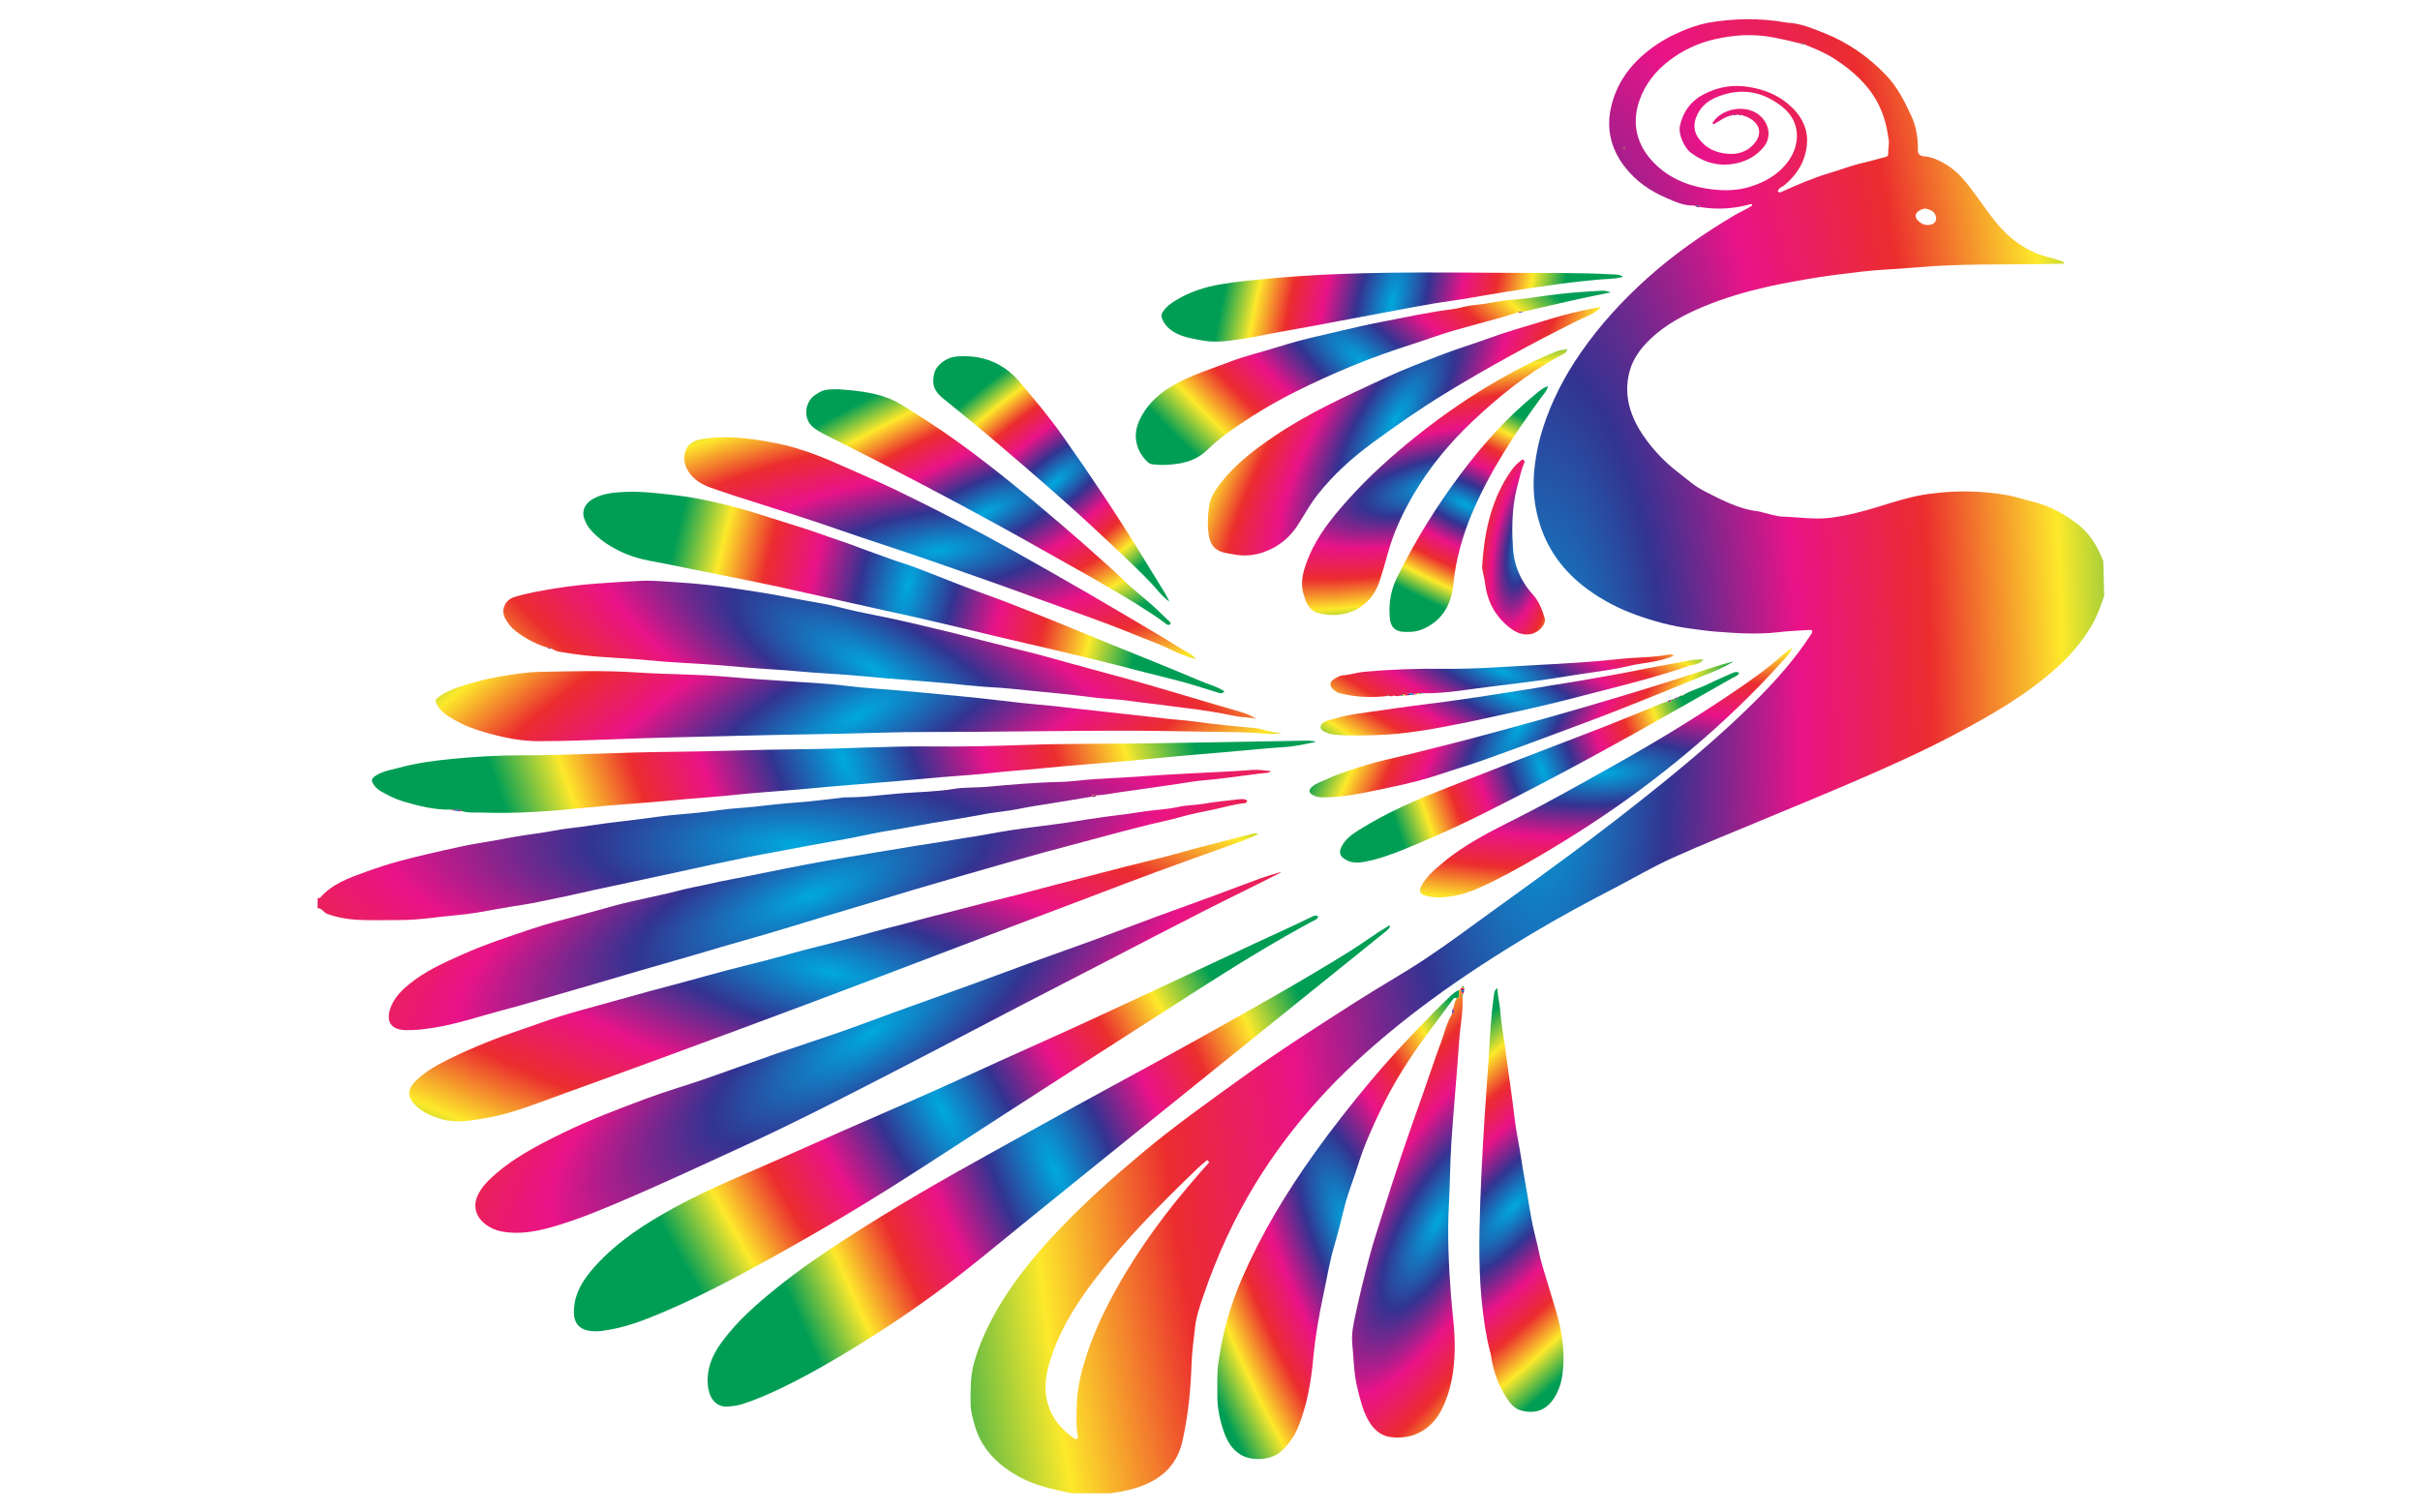
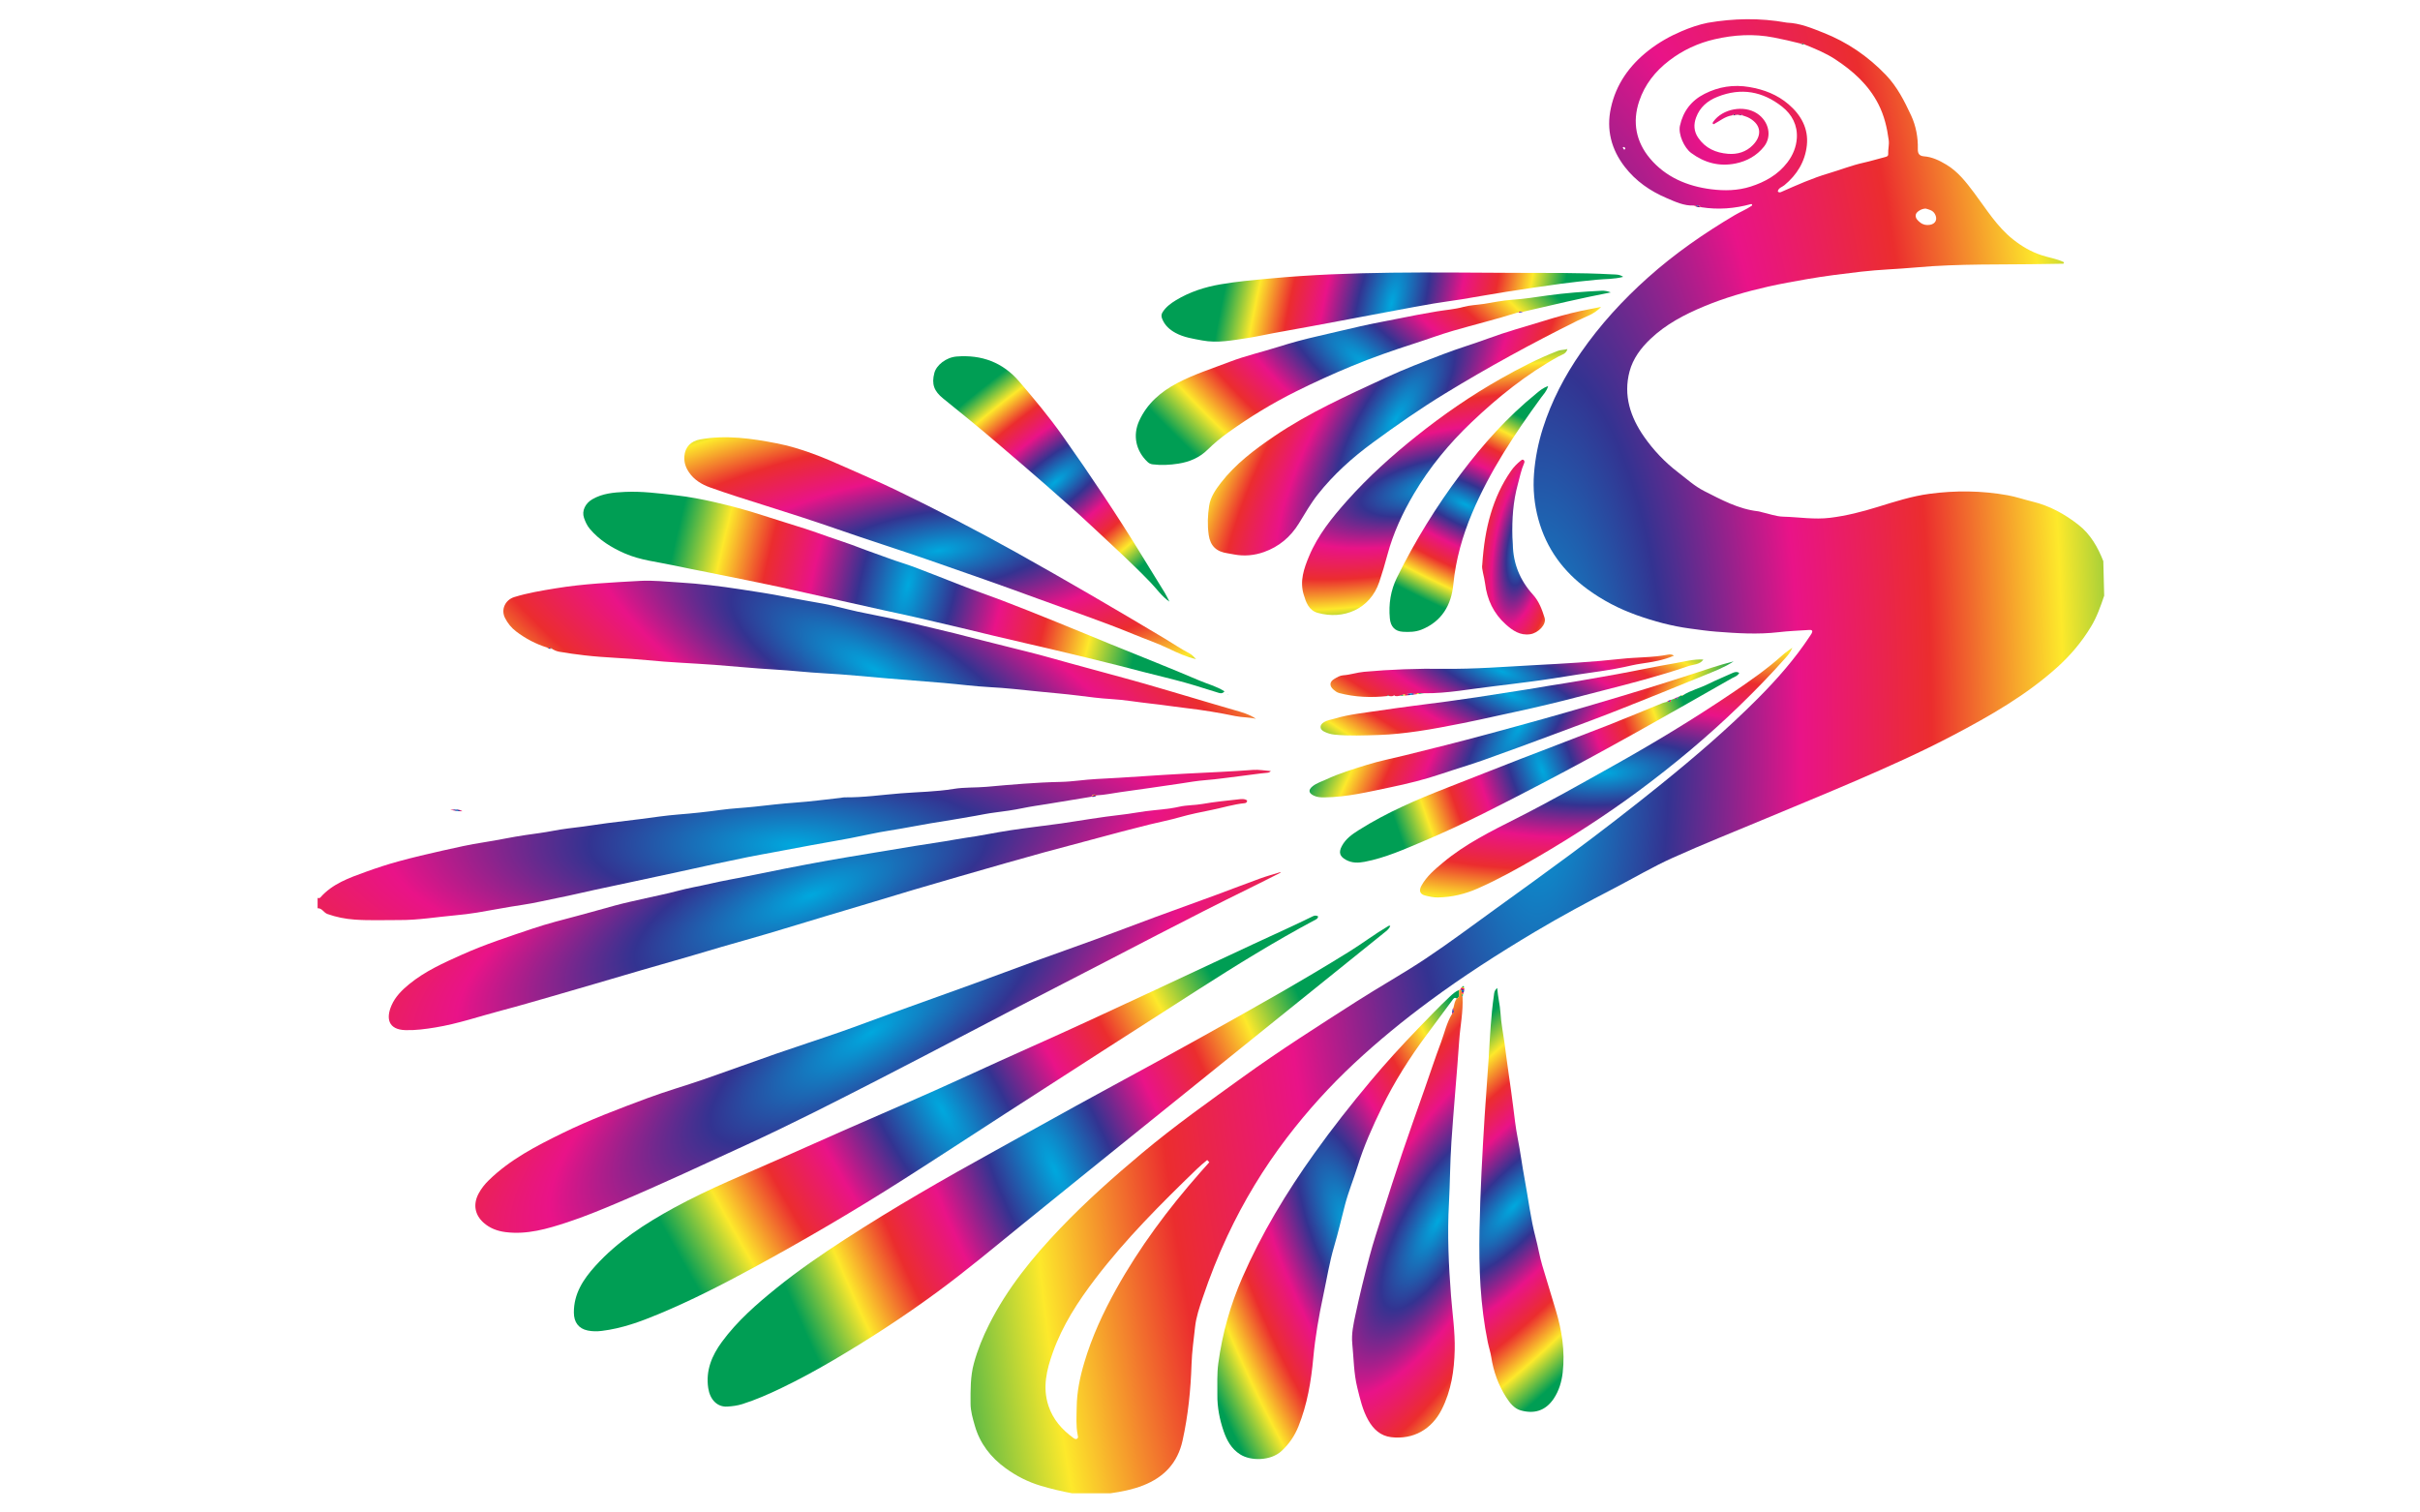
<svg xmlns="http://www.w3.org/2000/svg" enable-background="new 0 0 2560 1600" version="1.1" viewBox="0 0 2560 1600" xml:space="preserve">
  <radialGradient id="aj" cx="840.32" cy="893.83" r="360.96" gradientTransform="matrix(.006 -1 3 .02 -1846.8 1716.6)" gradientUnits="userSpaceOnUse">
    <stop stop-color="#00A8DE" offset="0" />
    <stop stop-color="#333391" offset=".2" />
    <stop stop-color="#E91388" offset=".4" />
    <stop stop-color="#EB2D2E" offset=".6" />
    <stop stop-color="#FDE92B" offset=".8" />
    <stop stop-color="#009E54" offset="1" />
  </radialGradient>
  <path d="m1154.6 842.83c-15.573 2.565-31.134 5.208-46.718 7.697-8.658 1.383-17.394 2.587-26.021 4.378-9.614 1.996-19.374 3.385-29.126 4.589-7.205 0.89-14.351 2.345-21.426 3.64-15.532 2.842-31.149 5.231-46.712 7.801-14.547 2.402-28.977 5.434-43.56 7.66-14.055 2.145-27.92 5.505-41.903 8.149-13.473 2.548-26.997 4.822-40.484 7.294-13.755 2.521-27.492 5.138-41.237 7.709-8.649 1.618-17.319 3.128-25.944 4.864-12.181 2.451-24.339 5.02-36.489 7.624-12.402 2.658-24.776 5.448-37.175 8.127-17.713 3.827-35.436 7.611-53.157 11.402-11.895 2.545-23.801 5.037-35.688 7.619-12.392 2.692-24.723 5.689-37.162 8.136-13.209 2.598-26.276 5.848-39.635 7.794-15.882 2.313-31.633 5.506-47.478 8.088-7.671 1.25-15.408 2.196-23.15 2.891-19.624 1.76-39.108 5.108-58.903 4.99-15.832-0.094-31.66 0.663-47.497-0.476-9.893-0.712-19.403-2.586-28.76-5.915-3.975-1.414-5.639-6.329-10.389-6.07v-10.912c1.032 0.227 2.115 0.409 2.898-0.482 12.861-14.641 30.571-20.79 48.067-27.129 11.416-4.136 22.993-7.936 34.705-11.125 15.472-4.213 31.099-7.894 46.748-11.406 14.378-3.227 28.79-6.488 43.344-8.704 14.831-2.257 29.459-5.563 44.319-7.713 9.708-1.404 19.495-2.61 29.172-4.486 10.406-2.017 20.992-3.136 31.523-4.462 8.73-1.1 17.396-2.632 26.138-3.707 11.555-1.421 23.156-2.76 34.712-4.244 13.351-1.714 26.671-3.779 40.127-4.827 14.978-1.166 29.943-2.776 44.822-4.849 11.823-1.647 23.75-2.096 35.594-3.39 14.393-1.573 28.829-3.316 43.32-4.329 16.008-1.119 31.943-3.304 47.908-5.036 1.288-0.14 2.569-0.542 3.85-0.525 20.024 0.257 39.862-2.698 59.74-4.259 18.578-1.459 37.314-1.636 55.788-4.67 11.539-1.895 23.284-1.184 34.931-2.224 26.076-2.329 52.175-4.659 78.384-5.185 12.717-0.255 25.276-2.453 38-3.065 31.601-1.521 63.15-4.094 94.747-5.707 23.578-1.204 47.161-2.16 70.711-3.933 6.063-0.457 12.252 0.76 18.851 1.242-1.614 1.738-3.168 1.766-4.613 1.891-8.768 0.758-17.466 2.227-26.166 3.216-12.863 1.461-25.666 3.557-38.604 4.519-8.765 0.652-17.479 2.227-26.17 3.534-21.256 3.196-42.537 6.167-63.82 9.157-8.195 1.152-16.308 2.911-24.606 3.345-2.36-1.194-4.492-1.476-5.803 1.473z" fill="url(#aj)" />
  <radialGradient id="y" cx="1106.1" cy="1227.4" r="310.82" gradientTransform="matrix(-.92 .391 -1.172 -2.762 3572 4195.5)" gradientUnits="userSpaceOnUse">
    <stop stop-color="#00A8DE" offset="0" />
    <stop stop-color="#333391" offset=".2" />
    <stop stop-color="#E91388" offset=".4" />
    <stop stop-color="#EB2D2E" offset=".6" />
    <stop stop-color="#FDE92B" offset=".8" />
    <stop stop-color="#009E54" offset="1" />
  </radialGradient>
  <path d="m1470.7 979.54c-1.37 3.474-4.412 5.521-7.088 7.682-46.091 37.205-92.262 74.311-138.4 111.46-38.158 30.723-76.307 61.456-114.44 92.212-43.191 34.836-86.426 69.617-129.51 104.59-29.771 24.163-59.171 48.797-90.092 71.498-35.322 25.932-71.998 49.819-109.81 71.987-17.847 10.464-35.996 20.356-54.625 29.313-13.455 6.47-27.157 12.516-41.413 17.032-5.126 1.624-10.658 2.353-16.053 2.659-10.617 0.603-18.25-7.474-20.066-19.525-2.825-18.738 3.862-34.533 14.565-49.08 16.12-21.91 36.422-39.616 57.435-56.62 23.003-18.613 47.371-35.316 72.138-51.4 51.659-33.548 105.07-64.151 159.01-93.884 38.28-21.103 76.362-42.564 114.79-63.404 35.405-19.201 70.785-38.456 105.95-58.099 51.973-29.036 103.98-58.042 154.54-89.5 13.589-8.454 26.371-18.184 40.173-26.341 0.876-0.518 1.607-1.321 2.896-0.573z" fill="url(#y)" />
  <radialGradient id="n" cx="907.34" cy="1107.5" r="328.36" gradientTransform="matrix(.535 .845 -2.535 1.605 3243.8 -1451.9)" gradientUnits="userSpaceOnUse">
    <stop stop-color="#00A8DE" offset="0" />
    <stop stop-color="#333391" offset=".2" />
    <stop stop-color="#E91388" offset=".4" />
    <stop stop-color="#EB2D2E" offset=".6" />
    <stop stop-color="#FDE92B" offset=".8" />
    <stop stop-color="#009E54" offset="1" />
  </radialGradient>
  <path d="m1354.6 923.18c-10.902 5.476-21.756 11.047-32.712 16.41-65.682 32.152-130.19 66.601-195.26 99.95-65.836 33.741-131.13 68.541-196.94 102.32-45.933 23.574-91.932 47.074-138.85 68.644-45.82 21.065-91.505 42.437-137.97 62.099-17.385 7.357-34.856 14.54-52.737 20.412-21.149 6.946-42.637 13.321-65.518 10.363-8.697-1.125-16.508-4.122-23.008-9.888-9.483-8.412-11.303-19.696-5.271-30.944 2.818-5.254 6.445-9.829 10.799-14.075 22.458-21.899 49.809-36.005 77.533-49.608 29.204-14.33 59.613-25.772 90.034-37.101 19.773-7.364 40.122-13.165 60.077-20.06 25.551-8.829 50.917-18.193 76.453-27.067 22.668-7.877 45.522-15.221 68.177-23.133 18.556-6.481 36.92-13.51 55.407-20.192 28.205-10.193 56.468-20.228 84.659-30.459 21.585-7.834 43.07-15.942 64.649-23.792 21.556-7.842 43.217-15.398 64.754-23.292 21.25-7.788 42.373-15.922 63.606-23.756 21.521-7.941 43.131-15.643 64.661-23.56 15.275-5.617 30.437-11.54 45.739-17.079 7.081-2.563 14.375-4.537 21.572-6.779 0.049 0.196 0.097 0.392 0.146 0.588z" fill="url(#n)" />
  <radialGradient id="f" cx="997.61" cy="1203.1" r="318.18" gradientTransform="matrix(-.872 .489 -1.468 -2.616 3632.6 3833.6)" gradientUnits="userSpaceOnUse">
    <stop stop-color="#00A8DE" offset="0" />
    <stop stop-color="#333391" offset=".2" />
    <stop stop-color="#E91388" offset=".4" />
    <stop stop-color="#EB2D2E" offset=".6" />
    <stop stop-color="#FDE92B" offset=".8" />
    <stop stop-color="#009E54" offset="1" />
  </radialGradient>
  <path d="m1394.4 969.52c-0.347 2.127-1.562 2.708-2.672 3.3-42.604 22.686-83.61 48.06-124.22 74.076-68.034 43.584-136.04 87.212-203.89 131.07-36.061 23.31-71.975 46.845-108.19 69.918-51.723 32.951-104.58 63.91-158.46 93.184-32.53 17.676-65.459 34.531-99.63 48.796-19.576 8.172-39.509 15.483-60.807 18.049-4.947 0.596-9.841 0.591-14.714-0.395-9.881-2-14.659-8.884-14.746-18.83-0.177-20.159 10.01-35.435 22.658-49.438 23.579-26.106 52.697-44.829 83.288-61.57 37.23-20.373 76.59-36.106 115.26-53.333 42.476-18.921 84.987-37.77 127.68-56.201 45.434-19.615 90.138-40.835 135.36-60.916 42.288-18.778 84.203-38.401 126.18-57.879 48.003-22.275 95.799-44.999 143.91-67.041 9.064-4.153 18.024-8.479 26.985-12.826 1.89-0.917 3.842-1.52 6.026 0.03z" fill="url(#f)" />
  <radialGradient id="e" cx="843.95" cy="965.74" r="333.29" gradientTransform="matrix(.369 .929 -2.788 1.109 3239.3 -907.83)" gradientUnits="userSpaceOnUse">
    <stop stop-color="#00A8DE" offset="0" />
    <stop stop-color="#333391" offset=".2" />
    <stop stop-color="#E91388" offset=".4" />
    <stop stop-color="#EB2D2E" offset=".6" />
    <stop stop-color="#FDE92B" offset=".8" />
    <stop stop-color="#009E54" offset="1" />
  </radialGradient>
  <path d="m1319.3 846.79c-0.037 2.123-1.381 2.726-2.551 2.843-11.864 1.187-23.252 4.779-34.872 7.131-11.353 2.297-22.774 4.548-33.972 7.758-10.403 2.982-21.07 5.032-31.591 7.615-9.763 2.397-19.502 4.896-29.224 7.456-13.971 3.678-27.916 7.454-41.873 11.185-13.474 3.602-26.968 7.134-40.419 10.82-13.461 3.688-26.89 7.493-40.315 11.312-16.667 4.741-33.324 9.52-49.97 14.335-16.151 4.673-32.3 9.355-48.419 14.138-16.107 4.779-32.17 9.707-48.263 14.534-15.351 4.604-30.726 9.131-46.074 13.748-19.787 5.952-39.53 12.052-59.343 17.914-16.08 4.757-32.248 9.213-48.353 13.883-12.136 3.519-24.22 7.218-36.355 10.739-16.6 4.817-33.238 9.502-49.838 14.318-15.856 4.6-31.68 9.311-47.526 13.942-16.111 4.709-32.218 9.434-48.355 14.054-16.909 4.841-33.785 9.818-50.796 14.277-23.504 6.161-46.503 14.162-70.637 18.1-10.558 1.723-20.949 3.137-31.63 2.833-18.517-0.527-20.593-12.749-14.752-26.159 4.044-9.284 11.055-16.217 18.714-22.487 16.786-13.74 36.341-22.466 55.964-31.25 24.293-10.875 49.522-19.082 74.664-27.535 15.827-5.321 32.05-9.416 48.209-13.703 12.932-3.431 25.82-7.147 38.741-10.672 10.693-2.917 21.569-5.167 32.377-7.657 11.069-2.55 22.249-4.68 33.206-7.642 11.75-3.176 23.742-5.131 35.573-7.878 12.848-2.983 25.871-5.206 38.81-7.8 13.193-2.644 26.362-5.413 39.569-7.987 15.25-2.973 30.508-5.91 45.802-8.647 15.041-2.692 30.128-5.129 45.2-7.647 15.578-2.603 31.156-5.205 46.746-7.739 10.48-1.704 20.972-3.34 31.474-4.906 7.172-1.07 14.248-2.613 21.456-3.598 16.148-2.206 32.119-5.686 48.241-8.122 17.921-2.708 35.942-4.753 53.897-7.244 10.259-1.423 20.463-3.239 30.713-4.736 11.011-1.608 22.02-3.292 33.08-4.484 8.499-0.916 16.887-2.588 25.35-3.698 11.801-1.547 23.776-2.057 35.436-4.716 8.121-1.852 16.489-1.503 24.707-2.962 12.486-2.216 25.154-3.459 37.775-4.833 3.138-0.342 6.633-0.927 9.428 1.165z" fill="url(#e)" />
  <radialGradient id="d" cx="886.78" cy="1030.4" r="335.56" gradientTransform="matrix(.231 -.973 2.919 .694 -2332.7 1176.4)" gradientUnits="userSpaceOnUse">
    <stop stop-color="#00A8DE" offset="0" />
    <stop stop-color="#333391" offset=".2" />
    <stop stop-color="#E91388" offset=".4" />
    <stop stop-color="#EB2D2E" offset=".6" />
    <stop stop-color="#FDE92B" offset=".8" />
    <stop stop-color="#009E54" offset="1" />
  </radialGradient>
-   <path d="m1331.1 882.5c-11.42 5.37-22.535 9.14-33.591 13.084-25.064 8.94-50.126 17.889-75.092 27.099-23.293 8.593-46.459 17.531-69.683 26.312-24.165 9.136-48.34 18.248-72.498 27.402-25.825 9.786-51.636 19.606-77.452 29.416-23.372 8.881-46.733 17.79-70.114 26.648-23.411 8.869-46.825 17.732-70.267 26.521-27.113 10.166-54.243 20.287-81.392 30.357-27.397 10.162-54.815 20.268-82.244 30.342-21.359 7.845-42.746 15.616-64.128 23.397-22.041 8.02-44.125 15.926-66.131 24.041-17.963 6.624-36.226 12.556-55.034 15.735-15.155 2.561-30.601 5.529-46.233 1.087-10.678-3.034-20.764-7.359-28.286-15.222-8.851-9.253-7.841-17.3 2.378-26.756 9.966-9.221 21.745-15.756 33.833-21.708 25.522-12.568 51.925-22.971 78.898-31.981 12.764-4.264 25.352-9.072 38.191-13.087 13.579-4.247 27.35-7.883 41.056-11.715 17.686-4.945 35.38-9.867 53.094-14.708 13.456-3.677 26.959-7.178 40.424-10.823 13.704-3.71 27.358-7.612 41.088-11.226 14.224-3.744 28.539-7.146 42.768-10.876 13.719-3.596 27.359-7.493 41.07-11.12 9.975-2.639 20.023-5.002 30.014-7.581 9.472-2.446 18.918-4.99 28.365-7.535 9.705-2.614 19.354-5.452 29.106-7.879 10.742-2.673 21.466-5.383 32.114-8.425 9.415-2.689 18.972-4.879 28.457-7.328 14.727-3.804 29.431-7.698 44.173-11.442 10.247-2.602 20.563-4.934 30.809-7.539 9.747-2.478 19.436-5.183 29.164-7.735 13.997-3.672 28.005-7.306 42.012-10.94 14.533-3.77 29.058-7.574 43.61-11.267 14.794-3.755 29.642-7.301 44.421-11.115 9.747-2.515 19.394-5.413 29.121-8.01 10.49-2.8 21.02-5.452 31.534-8.163 9.97-2.57 19.963-5.056 29.897-7.759 2.104-0.572 3.952-0.945 6.548 0.498z" fill="url(#d)" />
+   <path d="m1331.1 882.5z" fill="url(#d)" />
  <radialGradient id="c" cx="951.24" cy="680.45" r="286.69" gradientTransform="matrix(-.485 .875 -2.624 -1.455 3173.1 866.64)" gradientUnits="userSpaceOnUse">
    <stop stop-color="#00A8DE" offset="0" />
    <stop stop-color="#333391" offset=".2" />
    <stop stop-color="#E91388" offset=".4" />
    <stop stop-color="#EB2D2E" offset=".6" />
    <stop stop-color="#FDE92B" offset=".8" />
    <stop stop-color="#009E54" offset="1" />
  </radialGradient>
  <path d="m578.82 685.02c-11.967-3.698-22.854-9.445-32.826-17.023-5.068-3.852-8.938-8.684-11.769-14.247-4.549-8.937 0.179-19.154 9.822-22.136 14.368-4.444 29.105-6.827 43.935-9.267 29.54-4.86 59.335-6.159 89.086-7.848 13.662-0.776 27.476 0.84 41.206 1.639 21.749 1.265 43.388 3.946 64.881 7.241 15.834 2.427 31.716 4.783 47.477 7.92 13.405 2.667 26.956 4.87 40.419 7.356 12.171 2.248 24.117 5.695 36.22 8.345 11.581 2.536 23.264 4.607 34.854 7.104 11.598 2.499 23.146 5.231 34.699 7.936 10.791 2.526 21.574 5.086 32.331 7.749 10.261 2.539 20.479 5.25 30.725 7.849 10.245 2.598 20.502 5.146 30.752 7.726 9.745 2.453 19.512 4.827 29.224 7.404 9.971 2.646 19.881 5.523 29.831 8.252 13.938 3.823 27.892 7.586 41.831 11.404 13.195 3.615 26.41 7.159 39.56 10.93 16.351 4.689 32.644 9.579 48.962 14.383 15.134 4.455 30.244 8.992 45.411 13.331 8.004 2.29 16.028 4.446 23.168 9.332-7.173-1.729-14.544-1.384-21.772-2.883-17.519-3.634-35.167-6.525-52.958-8.55-12.103-1.377-24.141-3.341-36.252-4.622-14.184-1.5-28.23-4.072-42.512-4.864-11.644-0.646-23.255-2.263-34.808-3.688-14.164-1.747-28.396-2.913-42.566-4.354-16.75-1.703-33.51-3.654-50.373-4.521-16.304-0.838-32.536-3.018-48.815-4.421-19.637-1.693-39.293-3.167-58.938-4.776-22.492-1.843-44.952-4.252-67.478-5.432-17.886-0.937-35.651-3.096-53.529-4.076-20.972-1.15-41.884-3.373-62.839-4.896-23.8-1.73-47.681-2.577-71.41-4.969-21.953-2.212-44.023-2.515-65.961-5.083-8.993-1.053-17.912-2.266-26.818-3.809-2.908-0.504-5.431-1.669-7.858-3.206-1.303-1.743-3.169-1.238-4.911-1.227z" fill="url(#c)" />
  <radialGradient id="b" cx="900" cy="741.18" r="317.48" gradientTransform="matrix(-.479 -.878 2.634 -1.436 -613.9 2611.9)" gradientUnits="userSpaceOnUse">
    <stop stop-color="#00A8DE" offset="0" />
    <stop stop-color="#333391" offset=".2" />
    <stop stop-color="#E91388" offset=".4" />
    <stop stop-color="#EB2D2E" offset=".6" />
    <stop stop-color="#FDE92B" offset=".8" />
    <stop stop-color="#009E54" offset="1" />
  </radialGradient>
-   <path d="m1356.2 775.24c-5.045 1.323-10.107 1.663-15.168 1.128-19.927-2.104-39.94-1.909-59.925-2.259-32.717-0.573-65.439-1.219-98.158-1.149-51.166 0.109-102.33 0.803-153.5 1.222-32.206 0.264-64.432-0.146-96.615 0.857-49.323 1.537-98.665 1.944-147.98 3.243-46.202 1.217-92.424 1.966-138.61 3.864-25.172 1.034-50.338 1.805-75.533 1.931-18.615 0.093-36.534-3.522-54.351-8.452-12.533-3.468-24.752-7.705-35.936-14.28-6.99-4.11-14.145-8.13-18.316-16.046-2.425-4.601-0.895-6.042 2.471-8.432 9.47-6.724 20.398-10.153 31.221-13.337 10.351-3.045 20.853-5.776 31.607-7.58 14.343-2.407 28.636-4.903 43.194-5.177 34.283-0.646 68.641-1.733 102.83 0.569 32.382 2.18 64.84 1.816 97.217 4.709 20.366 1.82 40.89 3.063 61.326 4.503 21.198 1.494 42.473 2.326 63.623 5.007 19.286 2.445 38.769 3.301 58.143 5.094 19.629 1.816 39.276 3.511 58.881 5.489 15.469 1.561 30.971 3.075 46.425 4.955 12.844 1.562 25.739 3.099 38.669 4.171 15.249 1.264 30.441 3.214 45.657 4.879 13.402 1.467 26.804 2.942 40.204 4.43 16.239 1.803 32.492 3.491 48.707 5.485 10.302 1.266 20.66 1.737 30.971 3.154 20.802 2.858 41.713 5.073 62.642 6.788 10.321 0.846 19.819 5.574 30.302 5.236z" fill="url(#b)" />
  <radialGradient id="a" cx="898.6" cy="804.17" r="353.99" gradientTransform="matrix(.935 -.356 1.067 2.804 -806.14 -1131.7)" gradientUnits="userSpaceOnUse">
    <stop stop-color="#00A8DE" offset="0" />
    <stop stop-color="#333391" offset=".2" />
    <stop stop-color="#E91388" offset=".4" />
    <stop stop-color="#EB2D2E" offset=".6" />
    <stop stop-color="#FDE92B" offset=".8" />
    <stop stop-color="#009E54" offset="1" />
  </radialGradient>
-   <path d="m476.21 856.48c-17.021 0.27-33.218-3.879-49.414-8.596-8.326-2.425-15.79-6.317-23.228-10.434-2.679-1.483-5.199-3.372-7.141-5.875-4.549-5.864-3.98-8.075 2.518-11.928 7.283-4.319 15.612-5.406 23.512-7.569 17.984-4.923 36.56-7.371 55.023-9.187 24.76-2.435 49.652-3.902 74.602-3.884 52.185 0.036 104.29-3.211 156.49-3.647 45.927-0.384 91.857-2.421 137.82-2.764 46.723-0.348 93.398-3.519 140.15-2.971 32.465 0.381 64.927-0.415 97.353-1.572 43.357-1.548 86.717-1.087 130.07-1.67 54.001-0.726 108-1.862 162-2.777 5.416-0.092 10.867-0.53 16.297 1.092-11.349 2.483-22.63 4.973-34.353 5.692-18.371 1.128-36.689 3.096-55.032 4.681-18.086 1.563-36.182 3.017-54.262 4.654-19.113 1.73-38.2 3.745-57.318 5.41-30.23 2.634-60.522 4.637-90.697 7.785-16.254 1.695-32.566 2.592-48.807 4.476-18.281 2.12-36.691 3.113-55.038 4.679-16.015 1.367-32.015 2.912-48.031 4.263-20.93 1.765-41.874 3.368-62.805 5.132-15.243 1.284-30.47 2.77-45.712 4.069-21.186 1.806-42.422 3.13-63.557 5.4-16.77 1.802-33.589 2.86-50.377 4.342-19.882 1.755-39.749 3.699-59.672 5.09-15.242 1.064-30.5 2.36-45.706 3.936-37.2 3.855-74.428 6.634-111.86 5.266-6.656-0.243-13.403 0.647-19.92-1.413-4.01-2.719-8.549-1.49-12.902-1.681z" fill="url(#a)" />
  <radialGradient id="at" cx="953.89" cy="635.38" r="250.29" gradientTransform="matrix(-.973 -.231 .693 -2.919 1448.3 2693.8)" gradientUnits="userSpaceOnUse">
    <stop stop-color="#00A8DE" offset="0" />
    <stop stop-color="#333391" offset=".2" />
    <stop stop-color="#E91388" offset=".4" />
    <stop stop-color="#EB2D2E" offset=".6" />
    <stop stop-color="#FDE92B" offset=".8" />
    <stop stop-color="#009E54" offset="1" />
  </radialGradient>
  <path d="m1295.3 731.33c-1.966 2.572-4.22 2.164-6.059 1.618-11.855-3.519-23.579-7.5-35.491-10.803-13.92-3.86-27.994-7.167-41.993-10.747-9.752-2.494-19.478-5.088-29.236-7.553-10.758-2.717-21.532-5.37-32.314-7.991-11.78-2.864-23.571-5.686-35.37-8.474-10.306-2.435-20.631-4.791-30.945-7.192-10.826-2.52-21.658-5.016-32.471-7.59-11.314-2.693-22.597-5.514-33.914-8.194-16.583-3.928-33.171-7.841-49.783-11.644-11.096-2.539-22.245-4.852-33.36-7.308-12.119-2.677-24.228-5.403-36.34-8.107-11.36-2.536-22.721-5.067-34.08-7.61-12.62-2.826-25.222-5.737-37.861-8.476-11.635-2.521-23.304-4.891-34.969-7.276-13.69-2.798-27.391-5.544-41.088-8.306-12.437-2.508-24.909-4.857-37.306-7.546-17.381-3.77-35.291-5.432-51.816-12.687-14.091-6.187-26.987-14.074-37.032-26.047-2.893-3.448-4.694-7.522-6.103-11.607-2.544-7.372 1.42-15.341 8.835-19.647 10.663-6.192 22.539-7.207 34.379-7.767 18.078-0.856 35.948 1.527 53.906 3.571 14.182 1.614 28.11 4.222 41.876 7.441 16.546 3.869 33.028 8.205 49.226 13.49 15.455 5.042 31.033 9.704 46.509 14.682 7.68 2.47 15.256 5.263 22.871 7.932 11.109 3.894 22.409 7.447 33.3 11.696 10.269 4.006 20.807 7.449 31.104 11.315 9.303 3.493 19.058 6.229 28.419 9.789 15.618 5.939 31.178 12.088 46.721 18.182 14.774 5.793 29.907 10.939 44.792 16.593 19.287 7.326 38.424 15.053 57.556 22.78 19.542 7.893 38.98 16.04 58.496 23.996 31.056 12.662 62.288 24.91 93.116 38.104 8.648 3.701 17.939 6 26.427 11.383z" fill="url(#at)" />
  <radialGradient id="as" cx="992.38" cy="578.27" r="208.81" gradientTransform="matrix(-.139 -.99 2.971 -.416 -587.29 1805.6)" gradientUnits="userSpaceOnUse">
    <stop stop-color="#00A8DE" offset="0" />
    <stop stop-color="#333391" offset=".2" />
    <stop stop-color="#E91388" offset=".4" />
    <stop stop-color="#EB2D2E" offset=".6" />
    <stop stop-color="#FDE92B" offset=".8" />
    <stop stop-color="#009E54" offset="1" />
  </radialGradient>
  <path d="m1265.3 697.28c-10.374-2.378-19.927-6.772-29.23-11.244-11.904-5.722-24.347-9.92-36.483-14.936-33.197-13.722-67.275-25.129-100.98-37.516-38.579-14.179-77.375-27.778-116.22-41.226-32.191-11.146-64.683-21.424-96.857-32.618-25.286-8.797-50.752-16.993-76.285-25.019-19.445-6.112-38.909-12.214-58.093-19.081-8.706-3.116-16.798-7.887-22.329-16.031-3.502-5.156-5.277-10.467-4.864-16.743 0.651-9.903 6.86-16.271 16.725-18.038 27.377-4.904 54.474-1.022 81.07 4.179 25.268 4.941 49.32 14.794 72.88 25.391 17.612 7.922 35.437 15.404 52.818 23.803 43.073 20.813 85.571 42.767 127.35 66.078 52.838 29.481 105.07 60.018 157.01 91.051 8.917 5.328 17.506 11.242 26.744 16.022 2.853 1.476 4.494 3.874 6.739 5.928z" fill="url(#as)" />
  <radialGradient id="ar" cx="1500.4" cy="461.29" r="175.59" gradientTransform="matrix(-.851 -.525 1.575 -2.554 2026.6 2409.5)" gradientUnits="userSpaceOnUse">
    <stop stop-color="#00A8DE" offset="0" />
    <stop stop-color="#333391" offset=".2" />
    <stop stop-color="#E91388" offset=".4" />
    <stop stop-color="#EB2D2E" offset=".6" />
    <stop stop-color="#FDE92B" offset=".8" />
    <stop stop-color="#009E54" offset="1" />
  </radialGradient>
  <path d="m1693.7 324.66c-6.978 7.674-16.607 10.43-25.269 14.728-47.707 23.677-94.375 49.179-139.85 76.935-26.338 16.077-51.587 33.715-76.413 51.931-21.571 15.828-41.534 33.708-58.157 54.799-7.5 9.515-13.572 20.192-19.938 30.558-8.889 14.477-21.206 24.794-37.109 30.397-10.086 3.554-20.692 4.57-31.388 2.549-2.291-0.433-4.575-0.927-6.883-1.242-11.825-1.614-18.358-7.708-20.05-19.382-1.499-10.345-1.125-20.828 0.478-31.053 1.421-9.065 6.726-16.817 12.254-23.974 15.566-20.151 35.63-35.209 56.519-49.394 36.785-24.979 77.199-43.033 117.28-61.654 20.093-9.336 40.859-17.282 61.564-25.222 15.852-6.079 32.194-10.869 48.12-16.766 18.35-6.795 37.204-11.939 55.868-17.681 13.789-4.242 27.656-8.297 41.829-11.318 6.999-1.492 14.036-2.849 21.146-4.211z" fill="url(#ar)" />
  <radialGradient id="aq" cx="1457.3" cy="384.68" r="191.38" gradientTransform="matrix(.659 -.752 2.257 1.976 -383.82 722.39)" gradientUnits="userSpaceOnUse">
    <stop stop-color="#00A8DE" offset="0" />
    <stop stop-color="#333391" offset=".2" />
    <stop stop-color="#E91388" offset=".4" />
    <stop stop-color="#EB2D2E" offset=".6" />
    <stop stop-color="#FDE92B" offset=".8" />
    <stop stop-color="#009E54" offset="1" />
  </radialGradient>
  <path d="m1605 330.72c-22.381 7.109-45.21 12.634-67.752 19.159-13.885 4.019-27.448 9.139-41.225 13.547-22.379 7.161-44.555 14.91-66.253 23.902-19.773 8.194-39.264 17.044-58.448 26.591-25.328 12.605-49.385 27.257-72.321 43.736-7.566 5.436-14.838 11.446-21.47 17.979-8.745 8.613-19.313 12.994-30.968 14.822-8.943 1.402-18.062 1.895-27.17 0.762-2.201-0.274-3.858-1.062-5.446-2.56-12.384-11.692-15.842-28.043-8.927-43.325 8.335-18.42 22.898-30.925 40.543-40.185 17.674-9.275 36.659-15.257 55.2-22.381 16.869-6.481 34.466-10.458 51.623-15.881 13.538-4.279 27.228-7.996 40.987-11.116 15.329-3.477 30.612-7.231 45.95-10.682 13.102-2.947 26.32-5.342 39.458-7.989 13.64-2.749 27.353-5.412 41.119-7.688 9.421-1.558 19.032-2.229 28.321-4.773 6.742-1.846 13.828-2.032 20.718-3.068 10.213-1.536 20.335-3.798 30.741-4.473 12.394-0.803 24.721-2.789 37.044-4.505 19.035-2.651 38.17-4.076 57.347-5.042 3.333-0.168 6.608 0.377 9.86 1.764-31.062 5.983-61.772 13.259-92.498 20.397-2.167 0.126-4.536-0.946-6.432 1.009z" fill="url(#aq)" />
  <radialGradient id="ap" cx="1049.5" cy="541.95" r="162.12" gradientTransform="matrix(.408 .913 -2.739 1.225 2097.9 -1079.5)" gradientUnits="userSpaceOnUse">
    <stop stop-color="#00A8DE" offset="0" />
    <stop stop-color="#333391" offset=".2" />
    <stop stop-color="#E91388" offset=".4" />
    <stop stop-color="#EB2D2E" offset=".6" />
    <stop stop-color="#FDE92B" offset=".8" />
    <stop stop-color="#009E54" offset="1" />
  </radialGradient>
-   <path d="m887.05 411.74c16.1 1.24 35.289 2.703 53.366 9.748 10.39 4.049 19.524 10.706 28.966 16.574 33.665 20.922 65.314 44.644 96.227 69.434 38.059 30.522 74.987 62.332 111.16 95.042 7.484 6.767 14.428 14.208 22.064 20.637 8.291 6.98 16.669 13.86 24.613 21.248 4.496 4.181 8.893 8.469 13.343 12.7 0.947 0.9 2.2 2.027 1.126 3.195-1.048 1.14-2.522 1.093-4.068-0.097-8.775-6.756-18.055-12.742-27.445-18.643-35.061-22.03-71.471-41.704-107.48-62.075-56.895-32.191-114.64-62.826-172.77-92.72-17.938-9.224-36.013-18.18-54.021-27.268-3.929-1.982-7.667-4.204-11.211-6.894-12.261-9.306-9.607-27.896 1.816-35.153 7.749-4.923 9.345-5.695 24.306-5.728z" fill="url(#ap)" />
  <radialGradient id="ao" cx="1470.2" cy="321.32" r="175.3" gradientTransform="matrix(.974 .229 -.686 2.92 260.45 -954)" gradientUnits="userSpaceOnUse">
    <stop stop-color="#00A8DE" offset="0" />
    <stop stop-color="#333391" offset=".2" />
    <stop stop-color="#E91388" offset=".4" />
    <stop stop-color="#EB2D2E" offset=".6" />
    <stop stop-color="#FDE92B" offset=".8" />
    <stop stop-color="#009E54" offset="1" />
  </radialGradient>
  <path d="m1717.1 292.87c-9.719 2.593-19.092 2.14-28.309 3.067-12.378 1.244-24.766 2.471-37.088 4.154-19.506 2.664-38.981 5.573-58.431 8.62-15.867 2.486-31.667 5.394-47.519 7.981-9.717 1.586-19.504 2.756-29.209 4.409-13.783 2.349-27.527 4.935-41.275 7.486-14.254 2.644-28.492 5.373-42.74 8.053-14.749 2.775-29.495 5.569-44.254 8.292-13.756 2.538-27.534 4.962-41.291 7.5-9.162 1.69-18.257 3.794-27.463 5.178-15.85 2.382-31.548 5.604-47.89 2.507-9.719-1.841-19.4-3.201-28.156-7.979-6.242-3.406-11.362-7.98-14.092-14.913-1.077-2.736-0.957-4.795 0.634-7.235 3.511-5.387 8.579-9.115 13.822-12.31 14.513-8.845 30.391-13.982 47.169-16.881 17.415-3.009 34.94-4.516 52.508-6.168 85.5-8.04 171.21-6.362 256.88-5.986 35.046 0.154 70.116-0.317 105.14 1.594 3.746 0.204 7.617-0.109 11.556 2.63z" fill="url(#ao)" />
  <radialGradient id="an" cx="1521.8" cy="506.77" r="140.4" gradientTransform="matrix(.22 .976 -2.927 .659 2670.6 -1305.4)" gradientUnits="userSpaceOnUse">
    <stop stop-color="#00A8DE" offset="0" />
    <stop stop-color="#333391" offset=".2" />
    <stop stop-color="#E91388" offset=".4" />
    <stop stop-color="#EB2D2E" offset=".6" />
    <stop stop-color="#FDE92B" offset=".8" />
    <stop stop-color="#009E54" offset="1" />
  </radialGradient>
  <path d="m1658.1 369.26c-1.383 5.298-5.912 5.939-9.049 7.661-34.228 18.795-64.258 43.007-92.447 69.819-23.654 22.499-44.194 47.398-60.808 75.48-12.029 20.332-21.923 41.62-28.083 64.547-2.615 9.732-5.443 19.426-8.672 28.968-9.754 28.828-38.05 40.17-65.136 32.569-9.497-2.665-12.33-11.207-14.815-19.428-4.31-14.257 0.295-27.499 5.676-40.405 9.302-22.307 24.222-40.767 40.147-58.669 22.501-25.296 47.538-47.789 73.922-68.831 27.981-22.315 57.412-42.614 88.563-60.245 19.514-11.045 39.449-21.379 60.44-29.494 3.235-1.251 6.593-0.975 10.262-1.973z" fill="url(#an)" />
  <radialGradient id="am" cx="1698.5" cy="817.53" r="167.74" gradientTransform="matrix(-.061 -.998 2.994 -.182 -645.9 2661.8)" gradientUnits="userSpaceOnUse">
    <stop stop-color="#00A8DE" offset="0" />
    <stop stop-color="#333391" offset=".2" />
    <stop stop-color="#E91388" offset=".4" />
    <stop stop-color="#EB2D2E" offset=".6" />
    <stop stop-color="#FDE92B" offset=".8" />
    <stop stop-color="#009E54" offset="1" />
  </radialGradient>
  <path d="m1896 685.25c-2.051 4.985-4.448 7.625-6.759 10.236-15.748 17.792-32.286 34.815-49.362 51.349-33.227 32.174-68.661 61.788-105.74 89.3-34.473 25.581-70.569 48.856-107.7 70.51-20.597 12.01-41.367 23.576-63.178 33.216-13.416 5.929-27.482 9.295-42.144 9.513-4.593 0.068-9.3-0.958-13.79-2.121-5.254-1.361-6.499-5.105-3.679-10.257 5.478-10.007 14.075-17.159 22.629-24.345 23.617-19.841 51.096-33.342 78.318-47.113 34.591-17.5 68.274-36.604 102.09-55.51 42.735-23.894 84.573-49.234 125.15-76.598 18.821-12.691 37.506-25.678 54.436-40.95 2.579-2.326 5.586-4.176 9.728-7.229z" fill="url(#am)" />
  <radialGradient id="al" cx="1106.7" cy="507.51" r="125.91" gradientTransform="matrix(-.626 -.78 2.339 -1.878 621.82 2326.5)" gradientUnits="userSpaceOnUse">
    <stop stop-color="#00A8DE" offset="0" />
    <stop stop-color="#333391" offset=".2" />
    <stop stop-color="#E91388" offset=".4" />
    <stop stop-color="#EB2D2E" offset=".6" />
    <stop stop-color="#FDE92B" offset=".8" />
    <stop stop-color="#009E54" offset="1" />
  </radialGradient>
  <path d="m1237.1 636.42c-8.012-5.369-13.188-13.125-19.571-19.79-19.021-19.859-39.361-38.318-59.43-57.077-33.718-31.515-68.834-61.436-103.89-91.417-18.51-15.829-37.392-31.233-56.38-46.489-9.759-7.841-12.524-15.198-9.429-27.075 2.154-8.266 12.38-16.548 23.605-17.437 26.375-2.089 48.774 6.116 66.236 26.513 16.004 18.694 31.769 37.579 45.987 57.69 29.292 41.431 57.511 83.575 83.996 126.87 7.931 12.964 15.998 25.846 23.914 38.82 1.841 3.018 3.32 6.257 4.965 9.395z" fill="url(#al)" />
  <radialGradient id="ak" cx="1627.2" cy="807.78" r="164.72" gradientTransform="matrix(-.946 .324 -.972 -2.838 3956 2580.2)" gradientUnits="userSpaceOnUse">
    <stop stop-color="#00A8DE" offset="0" />
    <stop stop-color="#333391" offset=".2" />
    <stop stop-color="#E91388" offset=".4" />
    <stop stop-color="#EB2D2E" offset=".6" />
    <stop stop-color="#FDE92B" offset=".8" />
    <stop stop-color="#009E54" offset="1" />
  </radialGradient>
  <path d="m1780.3 735.47c8.38-5.239 18.057-7.556 26.835-11.948 8.269-4.137 16.878-7.591 25.286-11.458 2.379-1.094 4.582-1.833 7.449-0.264-1.8 3.466-5.143 4.198-7.583 5.588-66.949 38.145-133.87 76.348-202.21 111.98-40.698 21.218-81.425 42.44-123.74 60.273-20.41 8.601-40.71 17.814-62.751 22.02-6.892 1.315-13.326 1.404-19.619-1.988-6.767-3.647-8.065-7.867-4.533-14.604 4.031-7.688 10.856-12.473 17.849-16.898 29.57-18.709 61.579-32.375 94.053-45.058 25.648-10.017 51.229-20.206 76.9-30.161 30.807-11.946 61.734-23.582 92.501-35.629 19.505-7.637 38.81-15.785 58.217-23.672 1.177-0.478 2.467-0.678 3.692-1.007 1.935-0.693 5.032 1.245 5.657-2.476 0.6-0.238 1.201-0.475 1.789-0.711 2.207-0.146 4.647 0.223 5.764-2.484 0.583-0.24 1.166-0.48 1.739-0.718 0.968-0.009 2.014 0.212 2.709-0.784z" fill="url(#ak)" />
  <radialGradient id="ai" cx="1551.3" cy="544.36" r="109.07" gradientTransform="matrix(-.438 .899 -2.696 -1.315 3697.4 -145.03)" gradientUnits="userSpaceOnUse">
    <stop stop-color="#00A8DE" offset="0" />
    <stop stop-color="#333391" offset=".2" />
    <stop stop-color="#E91388" offset=".4" />
    <stop stop-color="#EB2D2E" offset=".6" />
    <stop stop-color="#FDE92B" offset=".8" />
    <stop stop-color="#009E54" offset="1" />
  </radialGradient>
  <path d="m1637.7 408.44c-1.65 5.642-4.9 8.687-7.429 12.153-28.115 38.538-54.45 78.211-73.064 122.34-10.168 24.102-17.244 49.167-19.857 75.511-2.146 21.642-12.094 38.917-33.48 47.567-6.41 2.592-13.261 2.721-19.886 2.314-8.367-0.514-12.907-5.443-13.732-14.134-1.426-15.017 0.821-29.606 7.508-43.169 19.165-38.873 41.846-75.637 67.906-110.25 23.32-30.974 49.064-59.758 79.271-84.291 3.559-2.891 6.967-6.097 12.764-8.037z" fill="url(#ai)" />
  <radialGradient id="ah" cx="1611.7" cy="773.57" r="166.49" gradientTransform="matrix(-.844 -.537 1.61 -2.531 1723 3592)" gradientUnits="userSpaceOnUse">
    <stop stop-color="#00A8DE" offset="0" />
    <stop stop-color="#333391" offset=".2" />
    <stop stop-color="#E91388" offset=".4" />
    <stop stop-color="#EB2D2E" offset=".6" />
    <stop stop-color="#FDE92B" offset=".8" />
    <stop stop-color="#009E54" offset="1" />
  </radialGradient>
  <path d="m1833.9 699.68c-10.14 6.621-20.858 10.567-31.353 14.869-30.334 12.435-60.712 24.773-91.222 36.77-22.838 8.98-45.875 17.462-68.884 26.003-24.47 9.084-48.944 18.166-73.545 26.882-14.605 5.174-29.511 9.492-44.19 14.465-17.662 5.983-35.773 10.451-53.946 14.21-23.008 4.759-45.989 10.399-69.729 10.656-3.909 0.042-7.712-0.126-11.375-1.937-5.365-2.654-5.901-5.952-1.173-9.781 4.283-3.469 9.607-4.998 14.494-7.295 13.771-6.472 28.37-10.828 42.827-15.352 13.499-4.224 27.475-6.916 41.231-10.324 13.776-3.413 27.555-6.818 41.304-10.336 14.508-3.711 29.009-7.458 43.468-11.358 20.728-5.591 41.438-11.254 62.113-17.038 17.183-4.807 34.331-9.747 51.448-14.785 19.083-5.617 38.141-11.322 57.159-17.158 15.312-4.698 30.555-9.622 45.814-14.492 14.922-4.762 29.646-10.161 45.559-13.999z" fill="url(#ah)" />
  <radialGradient id="ag" cx="1602" cy="735.87" r="146.07" gradientTransform="matrix(.401 -.916 2.748 1.203 -1066 1317.4)" gradientUnits="userSpaceOnUse">
    <stop stop-color="#00A8DE" offset="0" />
    <stop stop-color="#333391" offset=".2" />
    <stop stop-color="#E91388" offset=".4" />
    <stop stop-color="#EB2D2E" offset=".6" />
    <stop stop-color="#FDE92B" offset=".8" />
    <stop stop-color="#009E54" offset="1" />
  </radialGradient>
  <path d="m1801.9 697.7c-3.591 5.535-10.589 5.093-16.141 7.034-15.559 5.439-31.453 9.956-47.321 14.46-13.9 3.946-27.939 7.401-41.926 11.035-14.005 3.638-28.004 7.299-42.04 10.815-11.032 2.763-22.094 5.414-33.181 7.943-12.62 2.878-25.279 5.581-37.928 8.33-11.889 2.584-23.749 5.322-35.689 7.643-15.754 3.062-31.511 6.223-47.386 8.519-13.84 2.001-27.822 3.595-41.783 4.029-15.538 0.482-31.137 1.169-46.702-0.351-3.992-0.39-7.694-1.553-11.129-3.264-5.057-2.518-4.909-7.145-0.016-10.031 3.418-2.016 7.315-2.486 11.026-3.601 15.719-4.724 32-6.208 48.11-8.663 12.034-1.834 24.108-3.413 36.175-5.026 11.818-1.58 23.657-3.004 35.473-4.599 10.522-1.42 21.036-2.903 31.533-4.497 17.41-2.643 34.812-5.346 52.2-8.13 7.414-1.187 14.795-2.55 22.221-3.701 24.295-3.764 48.522-7.994 72.719-12.357 20.365-3.672 40.592-8.141 60.998-11.545 10.294-1.717 20.454-4.732 30.788-4.045z" fill="url(#ag)" />
  <radialGradient id="af" cx="1592.1" cy="712.72" r="129.89" gradientTransform="matrix(.32 -.948 2.843 .959 -946.83 1536.3)" gradientUnits="userSpaceOnUse">
    <stop stop-color="#00A8DE" offset="0" />
    <stop stop-color="#333391" offset=".2" />
    <stop stop-color="#E91388" offset=".4" />
    <stop stop-color="#EB2D2E" offset=".6" />
    <stop stop-color="#FDE92B" offset=".8" />
    <stop stop-color="#009E54" offset="1" />
  </radialGradient>
  <path d="m1467.5 736.33c-17.128 1.844-34.102 1.224-50.84-3.176-2.331-0.613-4.216-2.055-5.967-3.57-4.548-3.937-4.346-8.295 0.754-11.364 2.847-1.714 6.072-3.607 9.237-3.825 7.566-0.522 14.731-3.029 22.228-3.711 28.219-2.564 56.5-3.546 84.822-3.189 31.978 0.403 63.854-2.171 95.725-3.875 30.553-1.634 61.184-3.271 91.6-6.644 16.508-1.831 33.207-1.247 49.561-4.483 2.053-0.406 4.153-0.21 6.26 1.049-11.352 5.032-23.342 6.801-35.316 8.582-5.886 0.875-11.72 2.265-17.47 3.526-16.222 3.555-32.708 5.355-49.043 7.919-17.11 2.686-34.229 5.552-51.458 7.679-12.325 1.521-24.7 3.254-37.03 4.647-24.712 2.793-49.235 7.779-74.258 7.455-8.812-0.306-17.585-0.201-26.056 2.757-1.579 0.426-3.162 0.458-4.748 0.04-0.532-0.881-1.053-0.819-1.565 0.019-1.551 0.444-3.105 0.464-4.662 0.037-0.682-1.24-1.242-0.753-1.775 0.126z" fill="url(#af)" />
  <radialGradient id="ae" cx="1608.4" cy="576.89" r="69.85" gradientTransform="matrix(.986 .168 -.504 2.957 313.69 -1398)" gradientUnits="userSpaceOnUse">
    <stop stop-color="#00A8DE" offset="0" />
    <stop stop-color="#333391" offset=".2" />
    <stop stop-color="#E91388" offset=".4" />
    <stop stop-color="#EB2D2E" offset=".6" />
    <stop stop-color="#FDE92B" offset=".8" />
    <stop stop-color="#009E54" offset="1" />
  </radialGradient>
  <path d="m1568 597.42c1.433-20.754 4.035-37.202 8.834-53.467 4.892-16.582 11.86-31.912 21.744-46.024 2.868-4.094 6.332-7.527 10.169-10.644 0.788-0.64 1.67-1.465 2.765-0.808 1.331 0.798 1.379 2.184 0.839 3.403-3.158 7.132-4.6 14.754-6.66 22.215-5.085 18.415-6.333 37.165-5.779 56.127 0.076 2.591 0.395 5.175 0.44 7.765 0.35 20.3 7.648 37.987 21.126 52.855 6.595 7.274 9.744 15.92 12.501 24.758 2.178 6.981-6.667 16.049-15.314 17.322-10.726 1.579-18.586-3.982-25.754-10.388-12.822-11.457-19.78-26.079-21.893-43.206-0.979-7.936-3.957-15.641-3.017-19.908z" fill="url(#ae)" />
  <radialGradient id="ad" cx="1493.2" cy="734.75" r="9.276" gradientTransform="matrix(-.976 .22 -.66 -2.926 3434.9 2556.3)" gradientUnits="userSpaceOnUse">
    <stop stop-color="#00A8DE" offset="0" />
    <stop stop-color="#333391" offset=".2" />
    <stop stop-color="#E91388" offset=".4" />
    <stop stop-color="#EB2D2E" offset=".6" />
    <stop stop-color="#FDE92B" offset=".8" />
    <stop stop-color="#009E54" offset="1" />
  </radialGradient>
  <path d="m1480.2 736.1c8.471-2.958 17.244-3.063 26.056-2.757-8.68 0.997-17.281 2.701-26.056 2.757z" fill="url(#ad)" />
  <radialGradient id="ac" cx="482.65" cy="857.26" r="4.611" gradientTransform="matrix(-.441 .897 -2.692 -1.323 3003.7 1558.3)" gradientUnits="userSpaceOnUse">
    <stop stop-color="#00A8DE" offset="0" />
    <stop stop-color="#333391" offset=".2" />
    <stop stop-color="#E91388" offset=".4" />
    <stop stop-color="#EB2D2E" offset=".6" />
    <stop stop-color="#FDE92B" offset=".8" />
    <stop stop-color="#009E54" offset="1" />
  </radialGradient>
  <path d="m476.21 856.48c4.354 0.191 8.892-1.038 12.902 1.681-4.408 0.193-8.686-0.504-12.902-1.681z" fill="url(#ac)" />
  <radialGradient id="ab" cx="1795.4" cy="218.18" r="2.775" gradientTransform="matrix(-.575 .818 -2.455 -1.724 3363.2 -875.02)" gradientUnits="userSpaceOnUse">
    <stop stop-color="#00A8DE" offset="0" />
    <stop stop-color="#333391" offset=".2" />
    <stop stop-color="#E91388" offset=".4" />
    <stop stop-color="#EB2D2E" offset=".6" />
    <stop stop-color="#FDE92B" offset=".8" />
    <stop stop-color="#009E54" offset="1" />
  </radialGradient>
  <path d="m1791.8 217.41c2.55 0.344 5.613-1.508 7.475 1.75-2.708 0.324-5.183-0.322-7.475-1.75z" fill="url(#ab)" />
  <radialGradient id="aa" cx="1157.4" cy="841.84" r="2.275" gradientTransform="matrix(.275 .962 -2.885 .825 3267.6 -965.25)" gradientUnits="userSpaceOnUse">
    <stop stop-color="#00A8DE" offset="0" />
    <stop stop-color="#333391" offset=".2" />
    <stop stop-color="#E91388" offset=".4" />
    <stop stop-color="#EB2D2E" offset=".6" />
    <stop stop-color="#FDE92B" offset=".8" />
    <stop stop-color="#009E54" offset="1" />
  </radialGradient>
  <path d="m1154.6 842.83c1.311-2.95 3.443-2.667 5.803-1.473-1.69 1.464-3.634 1.91-5.803 1.473z" fill="url(#aa)" />
  <radialGradient id="z" cx="1765.5" cy="741.64" r="2.229" gradientTransform="matrix(.987 -.162 .486 2.96 -337.23 -1167.7)" gradientUnits="userSpaceOnUse">
    <stop stop-color="#00A8DE" offset="0" />
    <stop stop-color="#333391" offset=".2" />
    <stop stop-color="#E91388" offset=".4" />
    <stop stop-color="#EB2D2E" offset=".6" />
    <stop stop-color="#FDE92B" offset=".8" />
    <stop stop-color="#009E54" offset="1" />
  </radialGradient>
  <path d="m1768.3 740.17c-0.625 3.721-3.722 1.784-5.657 2.476 1.676-1.323 3.572-2.116 5.657-2.476z" fill="url(#z)" />
  <radialGradient id="x" cx="1772.6" cy="738.22" r="2.275" gradientTransform="matrix(-.539 -.842 2.527 -1.617 863.31 3425.3)" gradientUnits="userSpaceOnUse">
    <stop stop-color="#00A8DE" offset="0" />
    <stop stop-color="#333391" offset=".2" />
    <stop stop-color="#E91388" offset=".4" />
    <stop stop-color="#EB2D2E" offset=".6" />
    <stop stop-color="#FDE92B" offset=".8" />
    <stop stop-color="#009E54" offset="1" />
  </radialGradient>
  <path d="m1775.8 736.98c-1.117 2.707-3.558 2.339-5.764 2.484 1.93-0.829 3.847-1.657 5.764-2.484z" fill="url(#x)" />
  <radialGradient id="w" cx="1608.3" cy="330.07" r="2.302" gradientTransform="matrix(-.602 .798 -2.395 -1.806 3367.2 -357.57)" gradientUnits="userSpaceOnUse">
    <stop stop-color="#00A8DE" offset="0" />
    <stop stop-color="#333391" offset=".2" />
    <stop stop-color="#E91388" offset=".4" />
    <stop stop-color="#EB2D2E" offset=".6" />
    <stop stop-color="#FDE92B" offset=".8" />
    <stop stop-color="#009E54" offset="1" />
  </radialGradient>
  <path d="m1605 330.72c1.895-1.954 4.265-0.883 6.432-1.008-2.036 1.089-4.27 0.821-6.432 1.008z" fill="url(#w)" />
  <radialGradient id="v" cx="581.28" cy="685.64" r="1.79" gradientTransform="matrix(.966 -.26 .781 2.897 -515.62 -1148.9)" gradientUnits="userSpaceOnUse">
    <stop stop-color="#00A8DE" offset="0" />
    <stop stop-color="#333391" offset=".2" />
    <stop stop-color="#E91388" offset=".4" />
    <stop stop-color="#EB2D2E" offset=".6" />
    <stop stop-color="#FDE92B" offset=".8" />
    <stop stop-color="#009E54" offset="1" />
  </radialGradient>
  <path d="m578.82 685.02c1.742-0.01 3.608-0.516 4.911 1.227-1.79 0.2-3.543 0.258-4.911-1.227z" fill="url(#v)" />
  <radialGradient id="u" cx="1299.3" cy="734.8" r=".233" gradientTransform="matrix(.309 -.951 2.853 .927 -1198.8 1289)" gradientUnits="userSpaceOnUse">
    <stop stop-color="#00A8DE" offset="0" />
    <stop stop-color="#333391" offset=".2" />
    <stop stop-color="#E91388" offset=".4" />
    <stop stop-color="#EB2D2E" offset=".6" />
    <stop stop-color="#FDE92B" offset=".8" />
    <stop stop-color="#009E54" offset="1" />
  </radialGradient>
  <polygon points="1299.4 735.05 1299 734.73 1299.5 734.58" fill="url(#u)" />
  <radialGradient id="t" cx="1778.9" cy="735.86" r=".998" gradientTransform="matrix(.986 .169 -.505 2.957 397.42 -1739.9)" gradientUnits="userSpaceOnUse">
    <stop stop-color="#00A8DE" offset="0" />
    <stop stop-color="#333391" offset=".2" />
    <stop stop-color="#E91388" offset=".4" />
    <stop stop-color="#EB2D2E" offset=".6" />
    <stop stop-color="#FDE92B" offset=".8" />
    <stop stop-color="#009E54" offset="1" />
  </radialGradient>
  <path d="m1780.3 735.47c-0.695 0.996-1.74 0.775-2.709 0.784 0.714-0.939 1.668-1.01 2.709-0.784z" fill="url(#t)" />
  <radialGradient id="s" cx="1468.2" cy="736.07" r=".697" gradientTransform="matrix(.483 -.875 2.626 1.45 -1174.3 954.04)" gradientUnits="userSpaceOnUse">
    <stop stop-color="#00A8DE" offset="0" />
    <stop stop-color="#333391" offset=".2" />
    <stop stop-color="#E91388" offset=".4" />
    <stop stop-color="#EB2D2E" offset=".6" />
    <stop stop-color="#FDE92B" offset=".8" />
    <stop stop-color="#009E54" offset="1" />
  </radialGradient>
  <path d="m1467.5 736.33c0.533-0.879 1.093-1.366 1.776-0.126-0.592 0.042-1.184 0.084-1.776 0.126z" fill="url(#s)" />
  <radialGradient id="r" cx="1474.9" cy="735.65" r=".589" gradientTransform="matrix(-.659 .752 -2.256 -1.978 4106.5 1082)" gradientUnits="userSpaceOnUse">
    <stop stop-color="#00A8DE" offset="0" />
    <stop stop-color="#333391" offset=".2" />
    <stop stop-color="#E91388" offset=".4" />
    <stop stop-color="#EB2D2E" offset=".6" />
    <stop stop-color="#FDE92B" offset=".8" />
    <stop stop-color="#009E54" offset="1" />
  </radialGradient>
-   <path d="m1473.9 736.16c0.512-0.838 1.033-0.9 1.565-0.019-0.522 0.006-1.044 0.013-1.565 0.019z" fill="url(#r)" />
  <radialGradient id="q" cx="1407.5" cy="1286.4" r="197.48" gradientTransform="matrix(-.936 .351 -1.052 -2.81 4097.7 4421.8)" gradientUnits="userSpaceOnUse">
    <stop stop-color="#00A8DE" offset="0" />
    <stop stop-color="#333391" offset=".2" />
    <stop stop-color="#E91388" offset=".4" />
    <stop stop-color="#EB2D2E" offset=".6" />
    <stop stop-color="#FDE92B" offset=".8" />
    <stop stop-color="#009E54" offset="1" />
  </radialGradient>
  <path d="m1541.1 1056.4c-2.47-1.825-3.44-0.126-4.791 1.717-8.864 12.102-17.848 24.117-26.808 36.148-18.148 24.367-34.395 49.963-47.675 77.273-9.816 20.186-19.017 40.676-25.686 62.251-4.259 13.777-9.81 27.158-13.437 41.16-3.753 14.49-7.117 29.094-11.352 43.442-5.064 17.152-7.829 34.79-11.562 52.203-4.656 21.724-8.479 43.634-10.521 65.863-2.273 24.746-6.399 49.273-15.737 72.532-3.987 9.929-9.879 18.611-17.886 25.999-11.392 10.512-32.362 10.726-43.718 3.571-9.293-5.854-14.162-14.84-17.581-24.819-4.221-12.317-6.672-24.959-6.557-38.029 0.099-11.154-0.504-22.338 0.988-33.442 4.223-31.439 12.709-61.668 25.426-90.756 20.412-46.689 46.533-89.944 76.154-131.37 18.877-26.399 38.879-51.854 59.662-76.672 15.963-19.062 32.761-37.475 50.077-55.384 11-11.376 21.902-22.837 33.458-33.654 2.995-2.804 6.015-5.626 9.943-7.173-0.595 3.095 1.63 6.937-2.397 9.136z" fill="url(#q)" />
  <radialGradient id="p" cx="1521.2" cy="1274.9" r="174.74" gradientTransform="matrix(.868 .496 -1.488 2.605 2097.7 -2783.4)" gradientUnits="userSpaceOnUse">
    <stop stop-color="#00A8DE" offset="0" />
    <stop stop-color="#333391" offset=".2" />
    <stop stop-color="#E91388" offset=".4" />
    <stop stop-color="#EB2D2E" offset=".6" />
    <stop stop-color="#FDE92B" offset=".8" />
    <stop stop-color="#009E54" offset="1" />
  </radialGradient>
  <path d="m1541.1 1056.4c4.027-2.199 1.802-6.041 2.397-9.136 0.44-0.268 0.883-0.54 1.322-0.811 3.178 1.956 0.023 5.775 2.344 7.984 0.78 15.653-2.49 31.005-3.551 46.526-2.439 35.71-5.855 71.354-8.244 107.07-1.454 21.746-1.42 43.588-2.616 65.356-1.785 32.483-0.309 64.896 2.202 97.23 1.485 19.125 4.36 38.174 3.913 57.394-0.508 21.853-3.661 43.138-13.776 63.094-10.573 20.861-29.941 32.004-53.454 29.206-11.213-1.335-18.729-8.349-24.102-17.802-6.079-10.695-8.731-22.562-11.661-34.375-3.835-15.464-3.817-31.342-5.377-47.024-0.996-10.007 1.229-20.232 3.32-30.06 4.411-20.735 9.497-41.342 14.929-61.837 3.906-14.737 8.69-29.248 13.315-43.787 6.98-21.942 13.952-43.891 21.316-65.706 7.687-22.77 15.841-45.382 23.777-68.068 5.707-16.315 11.116-32.74 17.185-48.919 3.775-10.062 5.96-20.765 11.675-30.067 3.221-1.89 1.149-5.015 1.74-7.523 0.8-3.035 1.1-6.261 3.348-8.741z" fill="url(#p)" />
  <radialGradient id="o" cx="1610.9" cy="1259.8" r="163.3" gradientTransform="matrix(-.732 -.681 2.043 -2.196 206.98 5139.6)" gradientUnits="userSpaceOnUse">
    <stop stop-color="#00A8DE" offset="0" />
    <stop stop-color="#333391" offset=".2" />
    <stop stop-color="#E91388" offset=".4" />
    <stop stop-color="#EB2D2E" offset=".6" />
    <stop stop-color="#FDE92B" offset=".8" />
    <stop stop-color="#009E54" offset="1" />
  </radialGradient>
  <path d="m1583.8 1045.1c0.783 9.921 3.016 18.216 3.509 26.59 0.628 10.663 2.805 21.088 4.219 31.575 1.519 11.261 2.908 22.612 4.581 33.874 1.593 10.723 3.064 21.54 4.445 32.321 1.478 11.538 2.693 23.141 4.944 34.607 2.841 14.473 4.694 29.138 7.415 43.638 3.866 20.604 6.24 41.475 11.621 61.818 2.511 9.493 4.03 19.262 6.83 28.702 4.777 16.11 9.737 32.165 14.553 48.263 6.375 21.31 9.733 43.049 7.217 65.258-1.102 9.727-3.832 19.278-9.42 27.677-8.909 13.39-21.194 16.498-35.255 12.504-6.716-1.907-11.468-8.023-15.218-13.917-8.229-12.934-13.353-27.167-15.694-42.33-0.83-5.379-2.599-10.507-3.69-15.831-8.015-39.105-9.505-78.657-8.758-118.36 0.761-40.473 2.953-80.877 5.471-121.29 1.29-20.705 3.03-41.394 4.314-62.101 1.347-21.712 2.297-43.522 5.445-65.109 0.328-2.25 0.115-4.705 3.473-7.887z" fill="url(#o)" />
  <radialGradient id="m" cx="1547.1" cy="1048.3" r="4.286" gradientTransform="matrix(.264 -.965 2.894 .791 -1895 1711.9)" gradientUnits="userSpaceOnUse">
    <stop stop-color="#00A8DE" offset="0" />
    <stop stop-color="#333391" offset=".2" />
    <stop stop-color="#E91388" offset=".4" />
    <stop stop-color="#EB2D2E" offset=".6" />
    <stop stop-color="#FDE92B" offset=".8" />
    <stop stop-color="#009E54" offset="1" />
  </radialGradient>
  <path d="m1547.2 1054.4c-2.321-2.208 0.834-6.027-2.344-7.984 0.632-1.414 1.572-2.537 3.388-3.457 1.999 4.125-0.649 7.718-1.044 11.44z" fill="url(#m)" />
  <radialGradient id="l" cx="1537" cy="1068.9" r="2.73" gradientTransform="matrix(-.958 .287 -.86 -2.874 3928.6 3700.6)" gradientUnits="userSpaceOnUse">
    <stop stop-color="#00A8DE" offset="0" />
    <stop stop-color="#333391" offset=".2" />
    <stop stop-color="#E91388" offset=".4" />
    <stop stop-color="#EB2D2E" offset=".6" />
    <stop stop-color="#FDE92B" offset=".8" />
    <stop stop-color="#009E54" offset="1" />
  </radialGradient>
  <path d="m1537.8 1065.2c-0.591 2.508 1.481 5.633-1.74 7.523-0.058-2.66 0.323-5.211 1.74-7.523z" fill="url(#l)" />
  <radialGradient id="k" cx="1718" cy="156.88" r="1.442" gradientTransform="matrix(.652 -.758 2.275 1.955 241.25 1153.2)" gradientUnits="userSpaceOnUse">
    <stop stop-color="#00A8DE" offset="0" />
    <stop stop-color="#333391" offset=".2" />
    <stop stop-color="#E91388" offset=".4" />
    <stop stop-color="#EB2D2E" offset=".6" />
    <stop stop-color="#FDE92B" offset=".8" />
    <stop stop-color="#009E54" offset="1" />
  </radialGradient>
-   <path d="m1719.2 157.8c-0.474 0.291-0.893 0.548-1.312 0.805-0.439-0.892-0.878-1.784-1.317-2.675 0.438-0.165 1-0.588 1.291-0.448 0.917 0.441 1.769 1.075 1.338 2.318z" fill="url(#k)" />
  <radialGradient id="j" cx="1841.3" cy="121.7" r="1.568" gradientTransform="matrix(.88 .475 -1.424 2.64 393.9 -1073.7)" gradientUnits="userSpaceOnUse">
    <stop stop-color="#00A8DE" offset="0" />
    <stop stop-color="#333391" offset=".2" />
    <stop stop-color="#E91388" offset=".4" />
    <stop stop-color="#EB2D2E" offset=".6" />
    <stop stop-color="#FDE92B" offset=".8" />
    <stop stop-color="#009E54" offset="1" />
  </radialGradient>
  <path d="m1843.1 122.02c-1.417-0.035-2.833-0.07-4.248-0.105 1.459-1.646 2.875-1.642 4.248 0.105z" fill="url(#j)" />
  <radialGradient id="i" cx="1834.8" cy="121.34" r="1.568" gradientTransform="matrix(1 -.01 .03 3 -3.605 -224.02)" gradientUnits="userSpaceOnUse">
    <stop stop-color="#00A8DE" offset="0" />
    <stop stop-color="#333391" offset=".2" />
    <stop stop-color="#E91388" offset=".4" />
    <stop stop-color="#EB2D2E" offset=".6" />
    <stop stop-color="#FDE92B" offset=".8" />
    <stop stop-color="#009E54" offset="1" />
  </radialGradient>
  <path d="m1836.9 121.92c-1.414 0.031-2.829 0.061-4.242 0.092 1.378-1.763 2.793-1.712 4.242-0.092z" fill="url(#i)" />
  <radialGradient id="h" cx="1906.8" cy="46.392" r="1.448" gradientTransform="matrix(-.806 .593 -1.777 -2.417 3525.3 -971.03)" gradientUnits="userSpaceOnUse">
    <stop stop-color="#00A8DE" offset="0" />
    <stop stop-color="#333391" offset=".2" />
    <stop stop-color="#E91388" offset=".4" />
    <stop stop-color="#EB2D2E" offset=".6" />
    <stop stop-color="#FDE92B" offset=".8" />
    <stop stop-color="#009E54" offset="1" />
  </radialGradient>
  <path d="m1908.7 46.997c-1.445 0.18-2.811 0.016-3.99-0.919 1.482-0.325 2.919-0.497 3.99 0.919z" fill="url(#h)" />
  <radialGradient id="g" cx="1626.3" cy="800" r="695.49" gradientTransform="matrix(1 0 0 3 0 -1600)" gradientUnits="userSpaceOnUse">
    <stop stop-color="#00A8DE" offset="0" />
    <stop stop-color="#333391" offset=".2" />
    <stop stop-color="#E91388" offset=".4" />
    <stop stop-color="#EB2D2E" offset=".6" />
    <stop stop-color="#FDE92B" offset=".8" />
    <stop stop-color="#009E54" offset="1" />
  </radialGradient>
  <path d="m2225 593.65c-5.829-14.871-13.597-28.564-26.397-38.539-14.524-11.319-30.405-20.139-48.602-24.506-8.763-2.103-17.288-5.099-26.227-6.701-27.546-4.938-55.23-5.208-82.81-1.494-18.606 2.506-36.567 8.279-54.547 13.834-16.449 5.083-33.054 9.385-50.416 11.521-16.83 2.071-33.096-0.778-49.593-1.202-7.597-0.195-15.126-3.065-22.683-4.736-1.264-0.279-2.497-0.779-3.772-0.92-20.933-2.313-39.119-12.313-57.347-21.545-10.006-5.068-18.624-12.963-27.646-19.873-13.864-10.618-25.885-23.327-35.778-37.496-14.409-20.637-22.144-43.673-15.343-69.122 3.602-13.477 11.832-24.549 21.97-34.206 16.402-15.623 35.976-25.877 56.641-34.487 22.002-9.168 44.831-15.752 67.978-20.981 13.594-3.071 27.389-5.535 41.168-7.931 18.923-3.29 37.953-5.635 56.98-7.848 19.308-2.246 38.811-2.74 58.184-4.5 45.84-4.165 91.812-2.771 137.73-3.667 5.967-0.117 11.936-0.154 17.902-0.278 0.007-1e-4 0.014-2e-4 0.021-4e-4 1.041-0.021 1.327-1.434 0.382-1.872-7.395-3.429-15.54-4.593-23.232-7.136-10.959-3.624-20.592-9.257-29.67-16.389-17.432-13.695-28.629-32.409-41.643-49.719-8.387-11.156-16.966-22.286-29.254-29.663-7.345-4.409-14.936-8.145-23.686-8.818-4.652-0.358-6.661-2.595-6.524-7.618 0.338-12.344-2.006-24.673-7.084-35.579-7.111-15.27-14.704-30.401-26.8-43-18.903-19.689-40.927-34.677-65.98-44.545-12.241-4.822-24.847-10.179-38.57-10.666-28.963-5.257-56.821-4.506-83.956 0.172h-0.002c-9.37 1.894-18.374 5.028-27.116 8.718-12.623 5.329-24.484 12.012-35.375 20.541-20.276 15.879-34.425 35.794-39.858 61.009-4.889 22.69 0.371 43.461 14.65 62.008 11.717 15.219 27.044 25.734 44.283 33.096 9.055 3.867 18.43 8.376 28.892 7.899 2.444 0.33 5.359-1.358 7.237 1.369 0.162 0.235 0.401 0.407 0.682 0.451 17.764 2.81 35.22 1.45 52.507-3.337 1.053-0.291 1.718 1.125 0.817 1.742-5.695 3.903-12.044 6.411-17.852 9.85-32.63 19.317-63.603 40.789-91.992 66.152-26.654 23.813-50.572 49.969-70.856 79.201-17.124 24.678-31.071 51.242-40.238 80.138-4.972 15.673-8.141 31.759-9.391 47.928-1.252 16.197 0.207 32.523 4.625 48.539 8.556 31.021 26.364 55.208 52.095 74.008 15.99 11.683 33.392 20.705 51.99 27.328 18.277 6.509 36.932 11.533 56.266 14.125 9.256 1.241 18.493 2.587 27.797 3.31 21.985 1.709 43.958 3.135 66.013 0.542 10.807-1.27 21.72-1.652 32.588-2.373 3.131-0.208 3.621 1.348 2.211 3.841-0.509 0.901-1.123 1.744-1.693 2.611-15.887 24.172-34.917 45.777-55.244 66.188-32.058 32.189-66.523 61.693-101.84 90.259-31.858 25.765-64.283 50.772-97.187 75.162-25.809 19.131-51.884 37.905-77.936 56.707-24.56 17.726-48.811 35.93-73.998 52.723-23.677 15.786-48.627 29.648-72.611 44.992-40.768 26.083-81.623 52.05-120.91 80.377-36.146 26.065-72.487 51.826-106.71 80.483-30.067 25.176-59.317 51.145-86.436 79.499-29.469 30.81-56.2 63.57-75.486 101.95-6.643 13.219-12.175 26.794-16.055 41.016-3.795 13.909-3.567 28.202-3.533 42.498 0.019 8.214 2.36 15.901 4.523 23.508 5.34 18.779 16.83 33.539 32.527 44.941 11.351 8.245 23.622 14.559 37.253 18.605 10.905 3.237 21.873 5.856 33.016 7.925 0.061 0.011 0.123 0.017 0.184 0.017h40.366c0.047 0 0.095-0.003 0.142-0.01 11.793-1.675 23.379-3.934 34.588-8.33 22.122-8.675 36.441-23.851 41.633-47.302 5.903-26.661 8.66-53.68 9.524-80.931 0.42-13.238 2.337-26.38 3.756-39.5 1.117-10.328 4.582-20.518 7.996-30.618 7.538-22.299 16.142-44.12 26.1-65.389 17.302-36.959 38.331-71.713 63.109-104.18 21.599-28.298 45.415-54.612 71.443-78.862 25.068-23.355 51.557-45.028 79.121-65.409 35.819-26.485 73.264-50.48 111.48-73.281 27.54-16.43 55.797-31.593 84.27-46.352 20.443-10.597 40.324-22.408 61.271-31.872 32.437-14.657 65.566-27.781 98.408-41.541 31.616-13.247 63.349-26.22 94.829-39.781 35.144-15.14 70.085-30.738 103.99-48.576 38.804-20.419 76.769-42.074 109.64-71.56 14.175-12.716 26.316-27.068 36.174-43.447 6.18-10.269 10.082-21.352 13.848-32.587-0.315-12.548-0.602-23.962-0.917-36.509zm-198.42-366.42c0.455-3.106 5.996-6.517 10.378-6.579 0.106-0.001 0.209 0.015 0.31 0.046 3.221 0.989 7.276 1.603 9.586 5.694 3.047 5.399 0.814 10.476-5.352 11.454-3.697 0.586-7.136-0.02-10.248-2.504-2.709-2.162-5.208-4.46-4.674-8.112zm-307.7-69.21c-0.015 0.009-0.029 0.018-0.043 0.026-0.491 0.301-1.132 0.114-1.387-0.403-0.281-0.571-0.562-1.142-0.843-1.713 0.438-0.165 1-0.588 1.291-0.448 0.784 0.377 1.521 0.895 1.448 1.815-0.024 0.298-0.212 0.566-0.467 0.722zm133.01 39.364c-13.65 4.37-27.783 4.563-41.611 2.836-25.314-3.161-48.357-12.887-64.942-32.722-14.559-17.412-18.811-38.142-11.33-60.433 5.964-17.77 16.972-31.628 31.743-42.97 14.414-11.069 30.631-18.548 48.01-22.556 20.501-4.729 41.363-6.024 62.479-1.894 9.527 1.863 18.95 3.943 28.322 6.376 0.144 0.037 0.295 0.04 0.441 9e-3 1.324-0.277 2.606-0.37 3.602 0.773 0.105 0.121 0.233 0.223 0.382 0.283 11.149 4.482 22.319 9.01 32.392 15.622 18.731 12.293 35.066 26.817 45.593 47.289 6.265 12.184 9.25 24.945 11.028 38.282 0.668 5.014-0.843 9.79-0.56 14.717 0.131 2.291-1.753 2.775-3.632 3.254-7.506 1.916-14.926 4.207-22.483 5.884-12.585 2.792-24.536 7.577-36.85 11.204-17.328 5.104-33.754 12.478-50.228 19.742-1.028 0.453-2.116 0.614-3.143-0.072-0.351-0.235-0.491-0.691-0.367-1.095 1.01-3.281 4.561-4.093 6.856-5.981 13.4-11.018 21.928-25.064 23.785-42.11 1.937-17.783-6.154-32.234-19.428-43.561-11.856-10.117-25.778-15.535-41.299-18.173-16.869-2.867-32.425-0.411-47.405 7.146-14.027 7.076-22.746 18.401-26.11 33.794-1.925 8.806 4.291 23.194 11.941 28.841 14.112 10.416 29.702 14.562 46.906 11.079 11.966-2.423 22.427-8.219 30.076-17.857 8.728-10.998 5.131-26.891-7.343-35.072-13.99-9.176-36.398-5.018-46.151 8.544-0.439 0.61-0.914 1.171-0.766 2.011 0.111 0.629 0.843 0.95 1.407 0.65 6.207-3.3 11.786-8.169 19.097-9.165 0.238-0.033 0.453-0.157 0.613-0.337 1.141-1.283 2.308-1.337 3.499-0.3 1.137 0.001 1.856 2e-3 2.992 0.003 1.223-1.078 2.417-0.972 3.58 0.375 0.119 0.138 0.272 0.249 0.445 0.304 2.618 0.839 5.215 1.645 7.641 3.074 12.227 7.2 12.917 18.365 3.208 28.316-7.061 7.237-16.255 10.024-26.246 9.22-12.896-1.038-23.915-5.792-31.565-16.958-4.713-6.88-4.965-14.165-2.236-21.492 4.013-10.775 11.854-17.591 22.668-21.887 25.038-9.947 47.761-5.787 68.405 10.532 10.448 8.259 16.348 19.61 15.498 33.18-0.588 9.38-4.185 18.144-9.986 25.732-9.978 13.049-23.564 20.647-38.929 25.566zm-582.49 1043.2c-33.614 38.181-63.908 78.721-88.712 123.28-13.778 24.752-25.591 50.315-33.654 77.459-4.575 15.403-7.877 31.125-8.054 47.402-0.107 9.845-0.909 19.664 1.079 29.414 0.257 1.258 0.735 2.707-0.435 3.634-1.474 1.167-2.901 0.312-4.2-0.638-12.009-8.789-21.445-19.38-26.275-33.925-6.518-19.626-1.949-38.121 4.589-56.508 10.253-28.835 26.748-54.103 45.174-78.243 32.046-41.983 69.307-79.147 107.16-115.74 3.487-3.371 7.204-6.504 10.97-9.587 1.392 1.454 0.855 0.893 2.247 2.347-3.31 3.691-6.614 7.388-9.891 11.108z" fill="url(#g)" />
</svg>